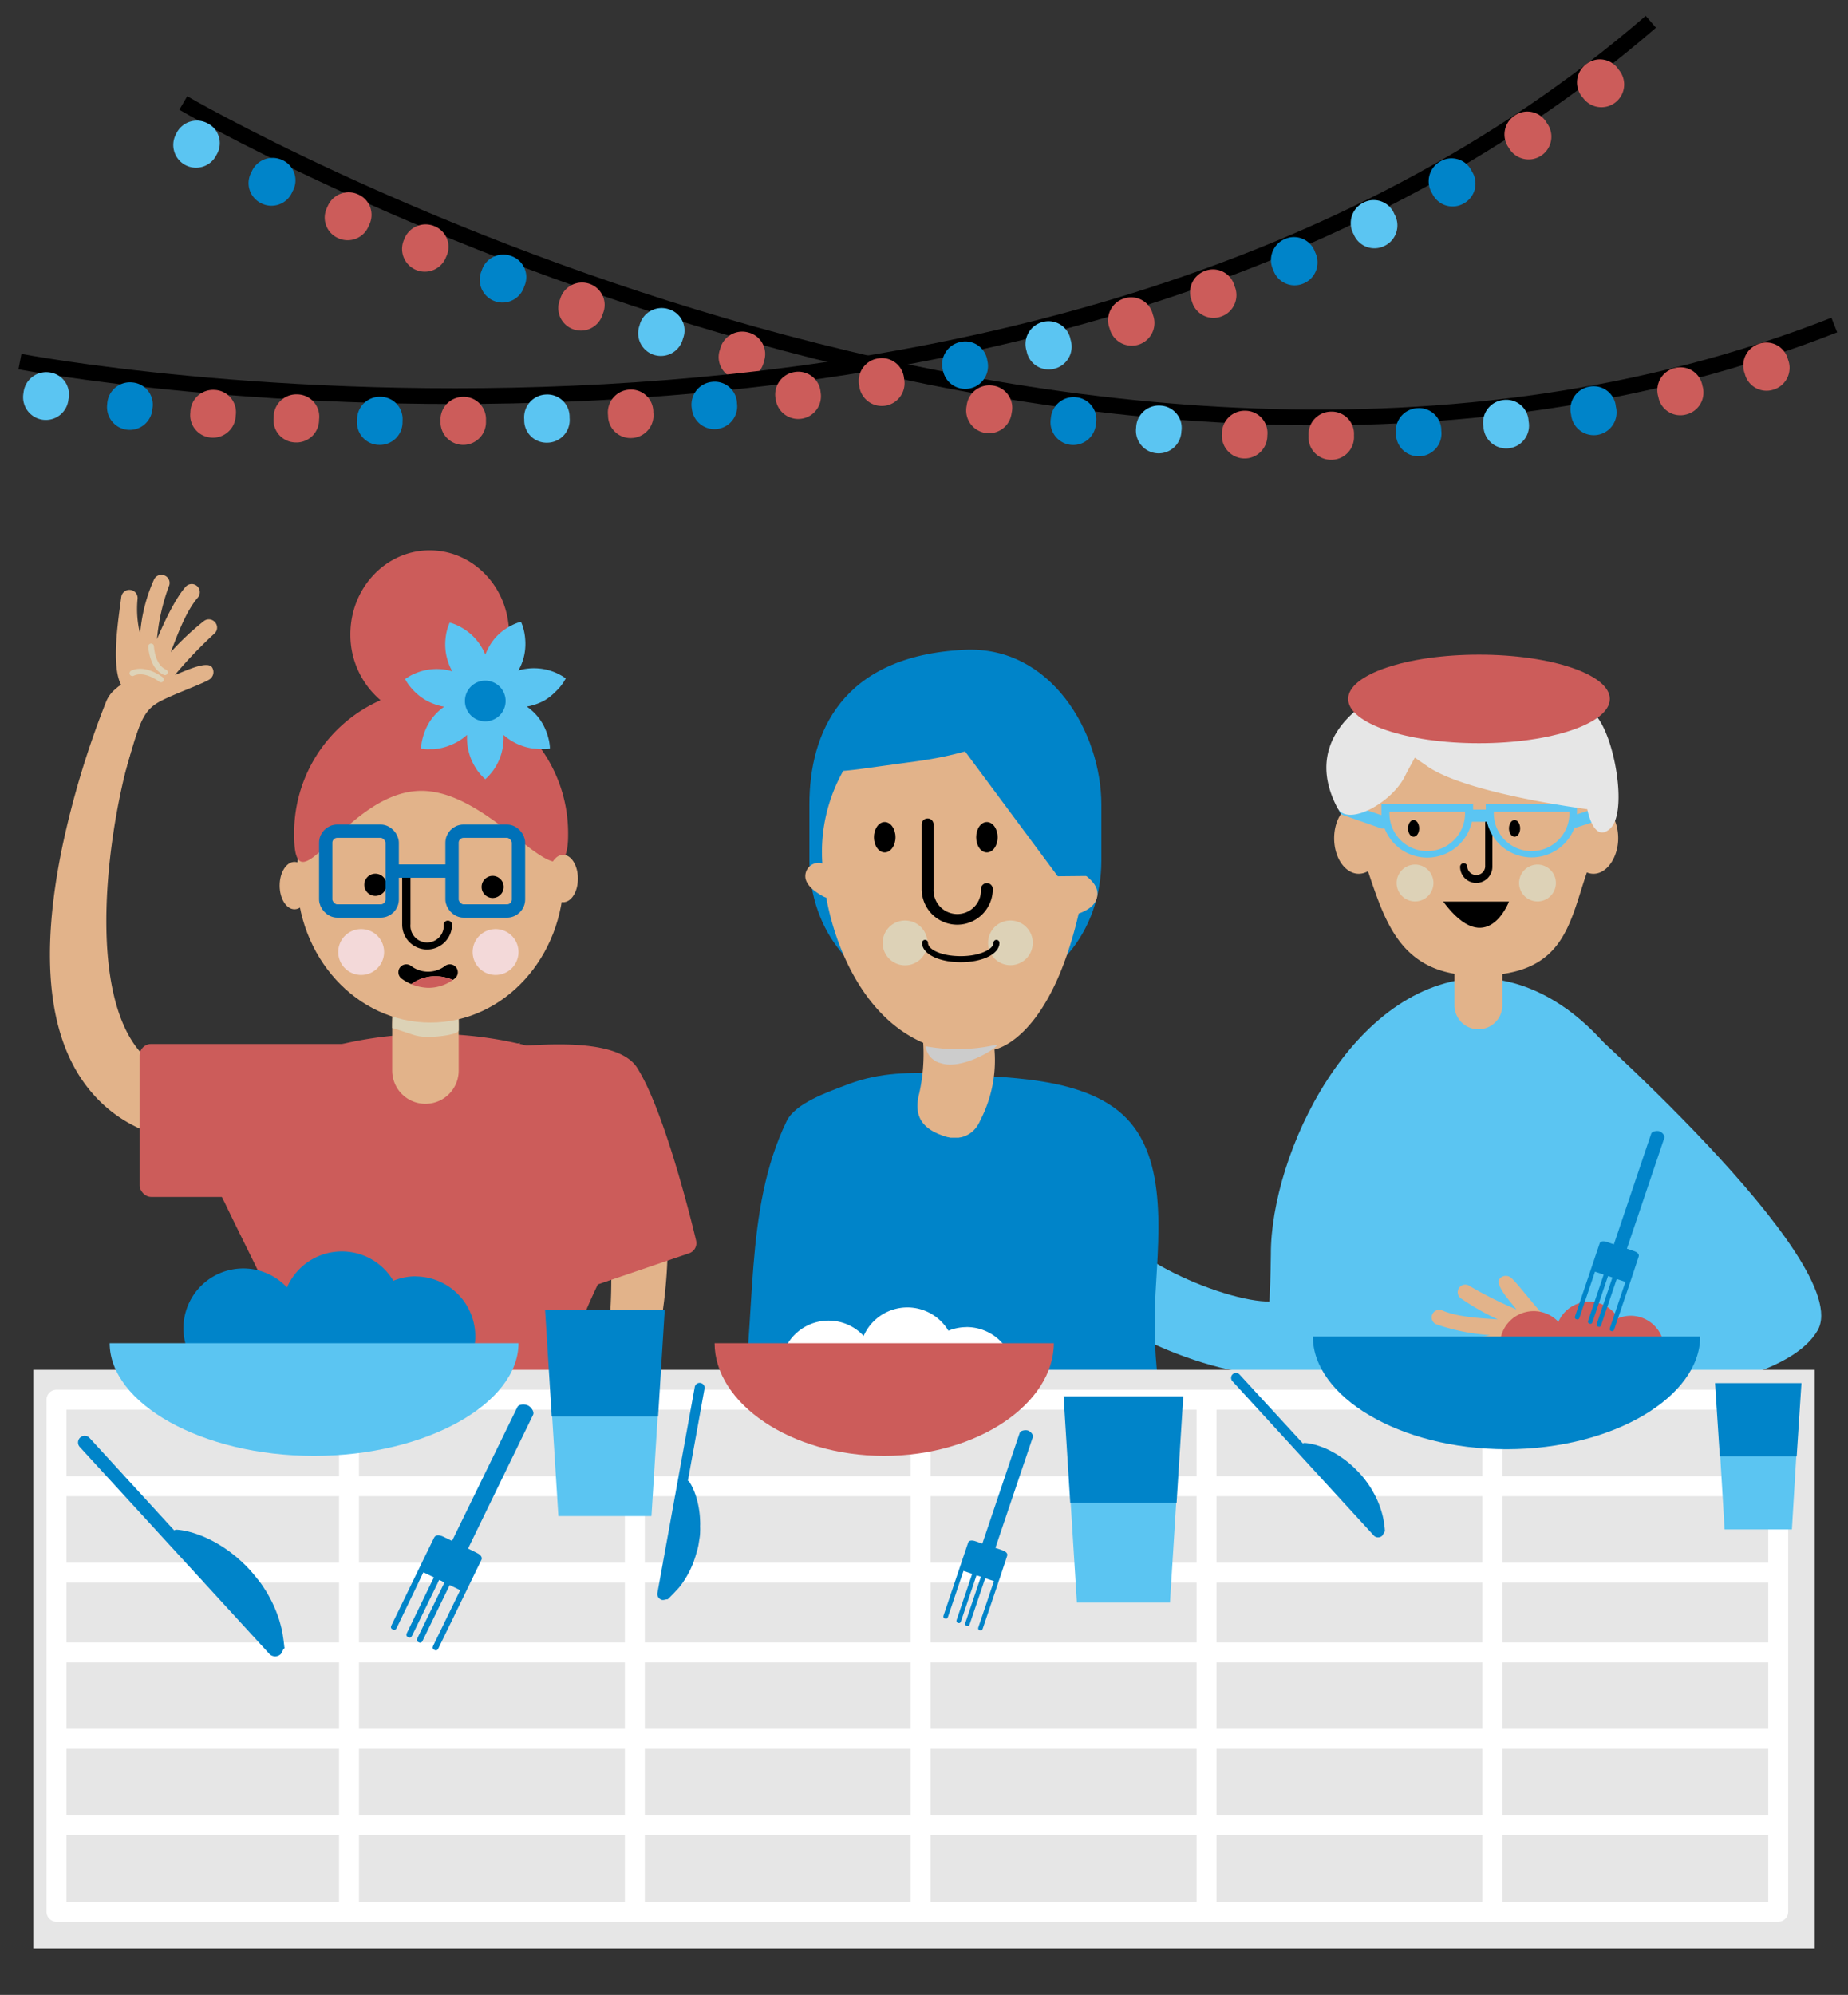
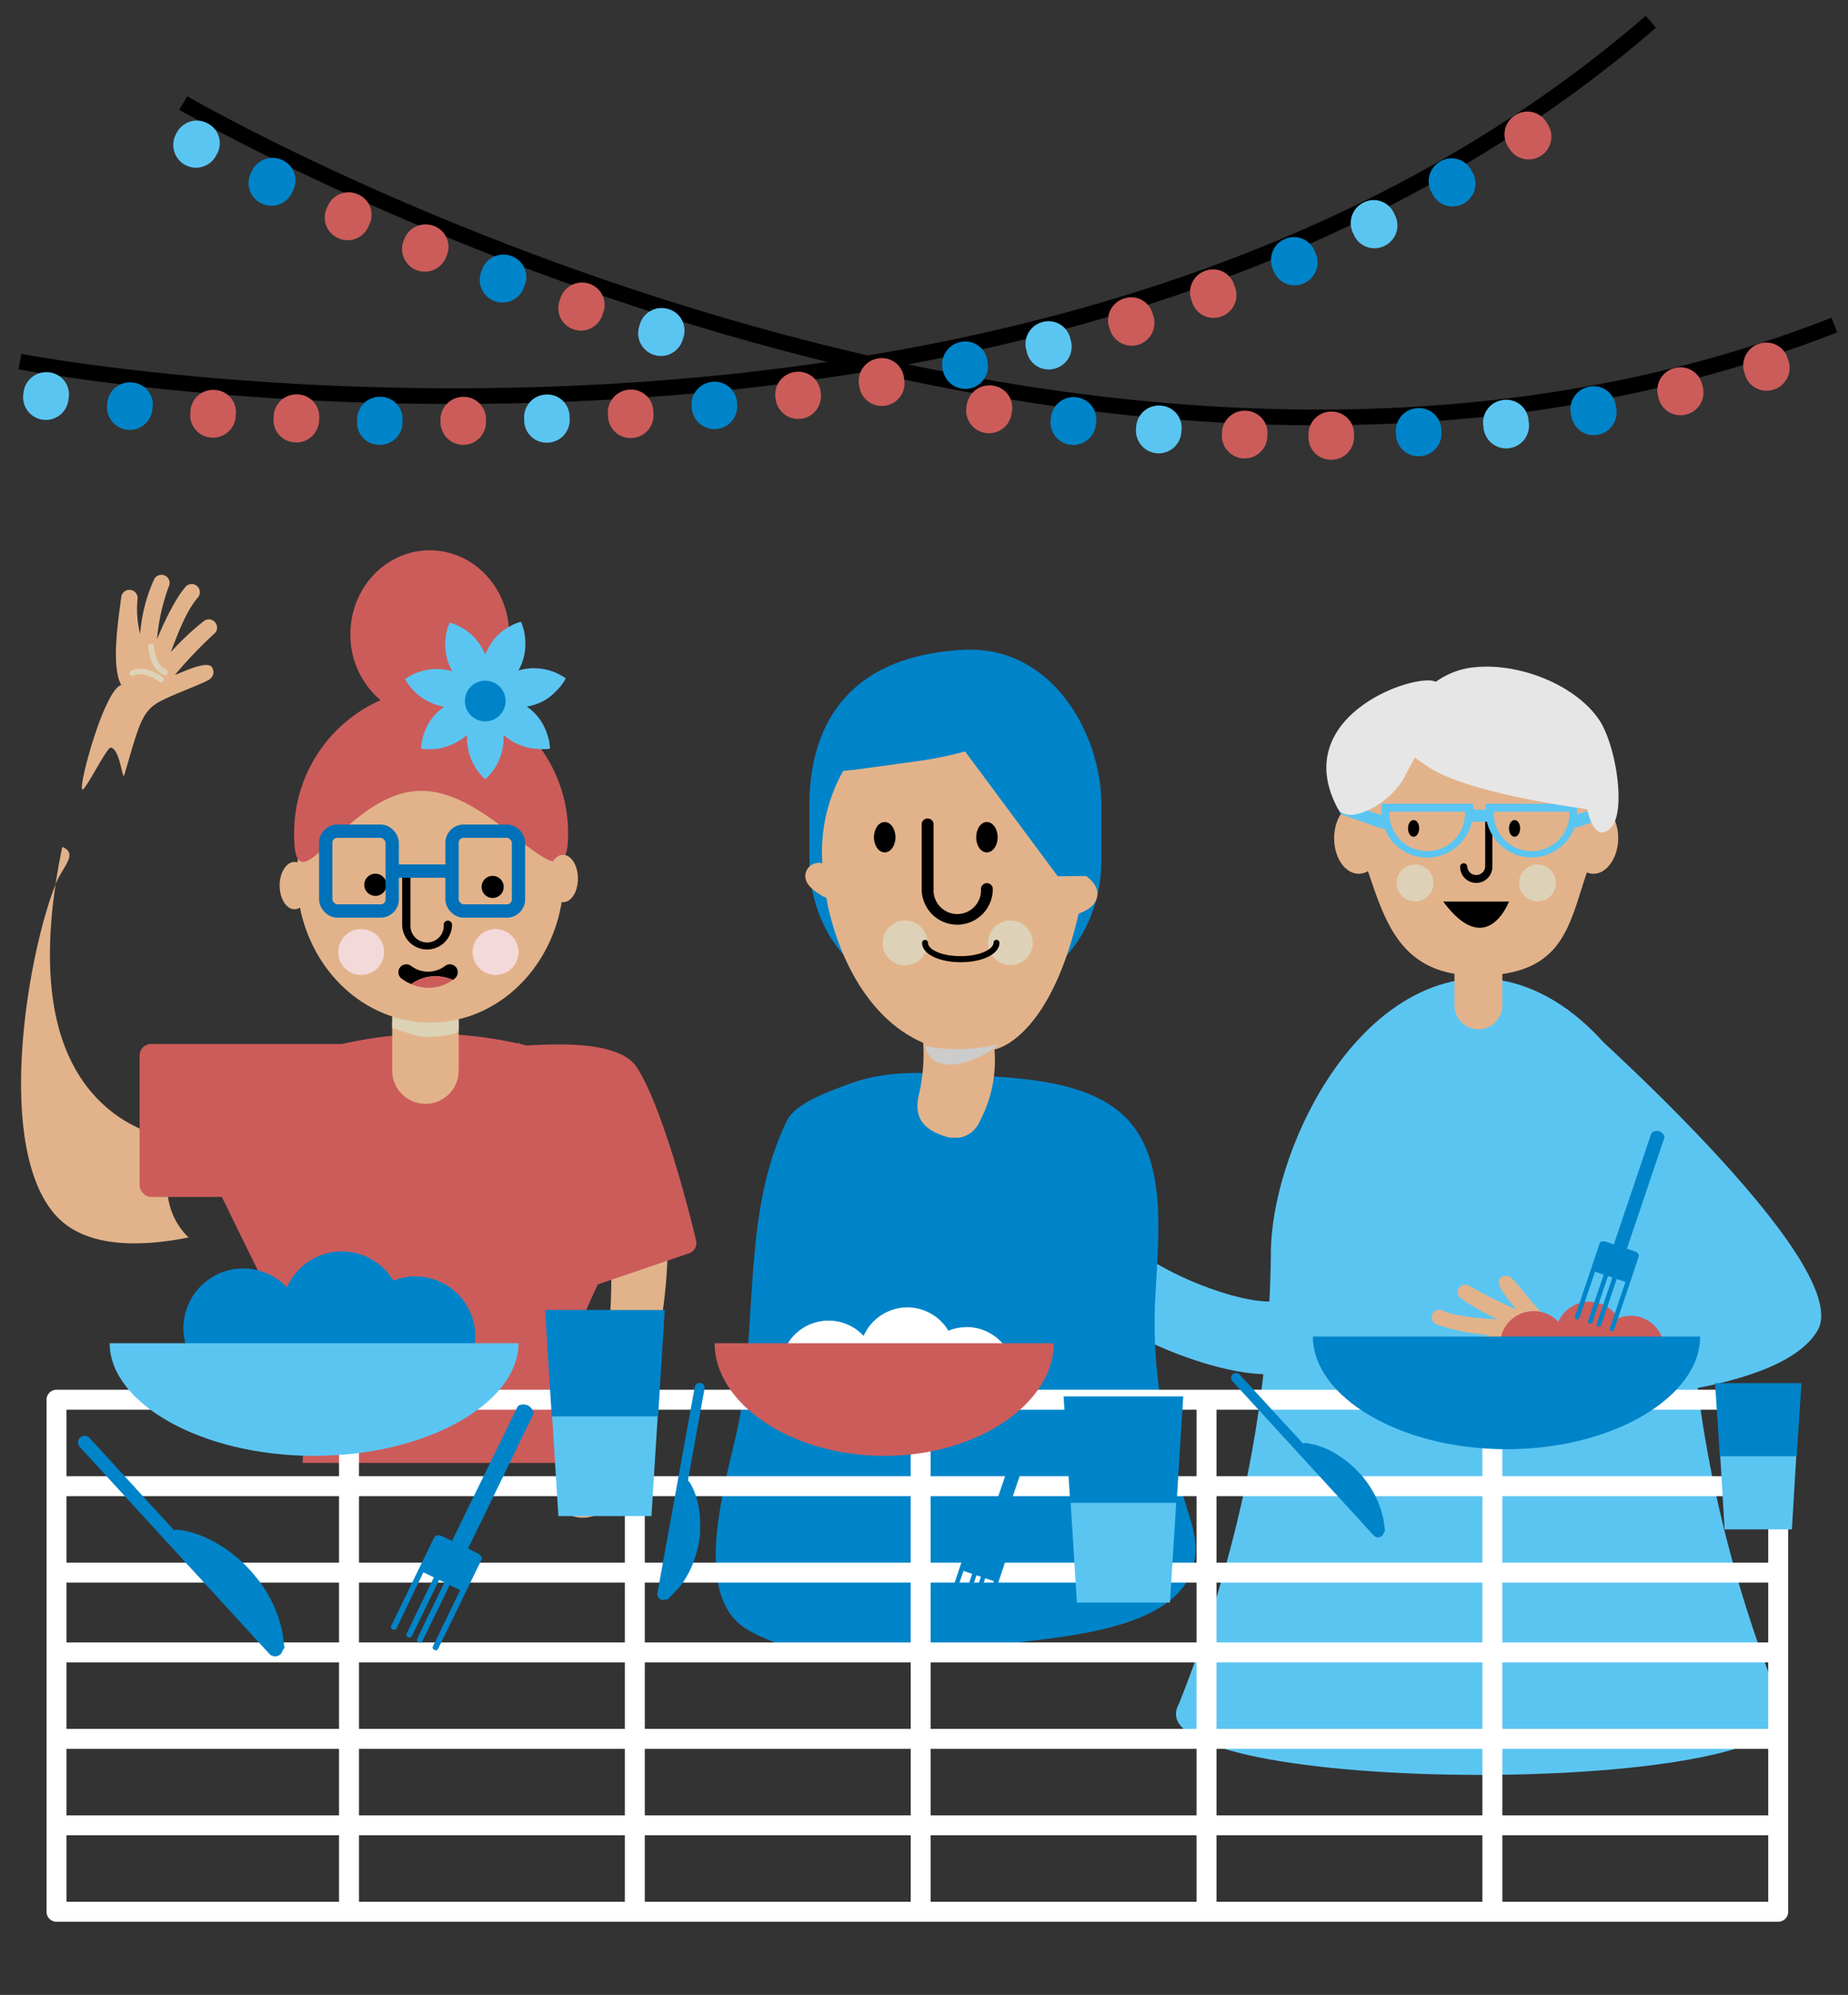
<svg xmlns="http://www.w3.org/2000/svg" viewBox="0 0 278 300">
  <rect x="0" y="0" width="278" height="300" fill="#333333" stroke="none" />
  <defs>
    <style>.cls-1{isolation:isolate;}.cls-11,.cls-15,.cls-2{fill:none;stroke-miterlimit:10;}.cls-2{stroke:#000;stroke-width:2.36px;}.cls-3{fill:#5bc5f2;}.cls-4{fill:#0084c9;}.cls-5{fill:#cc5c5a;}.cls-6{fill:#e2b38a;}.cls-7{fill:#ddd2b7;}.cls-12,.cls-13,.cls-7,.cls-9{mix-blend-mode:multiply;}.cls-8{fill:#e6e6e6;}.cls-10{fill:#ded3b8;}.cls-11{stroke:#5bc5f2;stroke-width:10.95px;}.cls-12{fill:#dcd2b6;}.cls-13{fill:#f3d9d9;}.cls-14{fill:#ccc;}.cls-15{stroke:#0071b8;stroke-width:2px;}.cls-16{fill:#fff;}</style>
  </defs>
  <title>kotka-hyvinvointi-278x300</title>
  <g class="cls-1">
    <g id="Layer_1" data-name="Layer 1">
      <path class="cls-2" d="M27.57,15.49s134.09,78.3,248.37,33.39" />
      <path class="cls-3" d="M26.48,20.17a3.43,3.43,0,0,1,4.72-1.64,3.35,3.35,0,0,1,1.36,4.77,3.42,3.42,0,1,1-6.08-3.13Z" />
      <path class="cls-4" d="M37.83,25.88a3.43,3.43,0,0,1,4.66-1.8A3.34,3.34,0,0,1,44,28.79a3.4,3.4,0,0,1-4.71,1.78A3.37,3.37,0,0,1,37.83,25.88Z" />
      <path class="cls-5" d="M49.24,31.15a3.42,3.42,0,0,1,4.6-1.93,3.35,3.35,0,0,1,1.66,4.67,3.41,3.41,0,0,1-4.66,1.91A3.37,3.37,0,0,1,49.24,31.15Z" />
      <path class="cls-5" d="M60.77,36.09A3.43,3.43,0,0,1,65.32,34a3.35,3.35,0,0,1,1.79,4.63,3.42,3.42,0,1,1-6.34-2.56Z" />
      <path class="cls-4" d="M72.46,40.7a3.41,3.41,0,0,1,4.48-2.19,3.35,3.35,0,0,1,1.92,4.57,3.42,3.42,0,1,1-6.4-2.38Z" />
      <path class="cls-5" d="M84.26,45a3.42,3.42,0,0,1,4.42-2.32,3.35,3.35,0,0,1,2,4.51,3.41,3.41,0,0,1-4.48,2.31A3.37,3.37,0,0,1,84.26,45Z" />
      <path class="cls-3" d="M96.21,48.93a3.42,3.42,0,0,1,4.35-2.45,3.35,3.35,0,0,1,2.18,4.45,3.42,3.42,0,1,1-6.53-2Z" />
-       <path class="cls-5" d="M108.32,52.53A3.42,3.42,0,0,1,112.59,50a3.35,3.35,0,0,1,2.32,4.38,3.41,3.41,0,0,1-4.33,2.57A3.37,3.37,0,0,1,108.32,52.53Z" />
      <path class="cls-5" d="M145.42,61a3.44,3.44,0,0,1,4-3,3.36,3.36,0,0,1,2.76,4.12A3.43,3.43,0,1,1,145.42,61Z" />
      <path class="cls-4" d="M158.08,62.92a3.43,3.43,0,0,1,3.86-3.17,3.35,3.35,0,0,1,2.92,4,3.42,3.42,0,1,1-6.78-.84Z" />
      <path class="cls-3" d="M170.91,64.36A3.42,3.42,0,0,1,174.64,61a3.35,3.35,0,0,1,3.08,3.88,3.42,3.42,0,1,1-6.81-.56Z" />
      <path class="cls-5" d="M183.82,65.26a3.42,3.42,0,0,1,3.57-3.49,3.35,3.35,0,0,1,3.26,3.73,3.42,3.42,0,1,1-6.83-.24Z" />
      <path class="cls-5" d="M196.85,65.56a3.42,3.42,0,0,1,3.4-3.66,3.35,3.35,0,0,1,3.43,3.58,3.41,3.41,0,0,1-3.46,3.66A3.37,3.37,0,0,1,196.85,65.56Z" />
      <path class="cls-4" d="M210,65.21a3.42,3.42,0,0,1,3.2-3.83,3.35,3.35,0,0,1,3.62,3.39,3.42,3.42,0,0,1-3.27,3.84A3.38,3.38,0,0,1,210,65.21Z" />
      <path class="cls-3" d="M223.15,64.15a3.43,3.43,0,0,1,3-4,3.35,3.35,0,0,1,3.8,3.18,3.43,3.43,0,1,1-6.79.82Z" />
      <path class="cls-4" d="M236.34,62.33a3.43,3.43,0,0,1,2.74-4.18,3.36,3.36,0,0,1,4,3,3.43,3.43,0,1,1-6.73,1.23Z" />
      <path class="cls-5" d="M249.47,59.69a3.42,3.42,0,0,1,2.47-4.34A3.35,3.35,0,0,1,256.1,58a3.4,3.4,0,0,1-2.52,4.35A3.36,3.36,0,0,1,249.47,59.69Z" />
      <path class="cls-5" d="M262.47,56.19a3.43,3.43,0,0,1,2.17-4.5,3.36,3.36,0,0,1,4.34,2.4,3.42,3.42,0,0,1-2.23,4.52A3.37,3.37,0,0,1,262.47,56.19Z" />
      <path class="cls-3" d="M177.35,256.23c-8.16,14.25,98.66,14.25,90.5,0Q254.4,222.46,254,188.7c.07-15.18-12.25-41.11-31.41-41.61h0c-19.17.5-31.48,26.43-31.41,41.61Q190.8,222.47,177.35,256.23Z" />
      <path class="cls-6" d="M204.43,120.74l.2,0a17.85,17.85,0,0,1,35.35,0c1.93.19,3.45,2.5,3.45,5.32s-1.66,5.34-3.71,5.34a2.53,2.53,0,0,1-1-.2c-2.73,7.95-3.43,15.52-16.43,15.52-11.38,0-13.8-7.7-16.5-15.71a2.72,2.72,0,0,1-1.38.39c-2.05,0-3.71-2.39-3.71-5.34S202.38,120.74,204.43,120.74Z" />
      <path d="M211.81,124.58c0,.7.38,1.26.84,1.26s.84-.56.84-1.26-.37-1.26-.84-1.26S211.81,123.89,211.81,124.58Z" />
      <path d="M227,124.58c0,.7.38,1.26.84,1.26s.84-.56.84-1.26-.37-1.26-.84-1.26S227,123.89,227,124.58Z" />
      <path d="M222.07,132.78a2.43,2.43,0,0,0,2.43-2.42v-6.74a.54.54,0,0,0-1.08,0v6.74a1.35,1.35,0,0,1-2.69,0,.54.54,0,1,0-1.08,0A2.43,2.43,0,0,0,222.07,132.78Z" />
      <path d="M227,135.58s-3.32,8.88-9.9,0Z" />
      <path class="cls-7" d="M228.52,132.78a2.77,2.77,0,1,0,2.77-2.76A2.77,2.77,0,0,0,228.52,132.78Z" />
      <path class="cls-7" d="M210.1,132.78a2.77,2.77,0,1,0,2.76-2.76A2.77,2.77,0,0,0,210.1,132.78Z" />
      <path class="cls-3" d="M202.07,122.58l5.72,2a1,1,0,0,0,.3,0,1.38,1.38,0,0,0,.2,0,6.88,6.88,0,0,0,13.13-1h2.27a6.89,6.89,0,0,0,13.18.86h0a1,1,0,0,0,.28,0l5.43-1.74a.93.93,0,0,0-.57-1.77l-4.78,1.53c0-.13,0-.26,0-.39v-1.2H223.51v.88H221.6v-.88H207.81v1.2c0,.18,0,.35,0,.52l-5.17-1.76a.91.91,0,0,0-1.17.57A.93.93,0,0,0,202.07,122.58Zm22.65-.51h11.37a5.69,5.69,0,1,1-11.37,0Zm-15.7,0h11.37a5.69,5.69,0,1,1-11.37,0Z" />
      <path class="cls-8" d="M216,102.53a11.87,11.87,0,0,1,4.88-2.06c6.93-1.14,15.94,2.31,19.65,7.73,2.58,3.78,4.21,14.09,1.7,16.4s-3.45-2.91-3.45-2.91-17.92-2.3-23.94-6.37l-2-1.38c-.58,1.06-1.11,2-1.5,2.81-2,4-8.63,7.65-10.16,4.73C193.86,107.55,213.09,101.06,216,102.53Z" />
      <path class="cls-6" d="M226,144.81v6.38a3.6,3.6,0,1,1-7.2,0v-6.38Z" />
      <path class="cls-6" d="M142,184.34a1,1,0,0,1,1.46-.32,13.46,13.46,0,0,0,4.25,1.6,21.4,21.4,0,0,1-5.65-4.61,1.06,1.06,0,0,1,1.62-1.38,26.37,26.37,0,0,0,5.56,4.29,28.92,28.92,0,0,1-4.59-6.22,1.05,1.05,0,0,1,.53-1.4,1.07,1.07,0,0,1,1.41.53c.89,2,2.91,4.1,4.94,6.18a35,35,0,0,1-1.84-5.57,1.07,1.07,0,0,1,.76-1.3,1,1,0,0,1,1.29.77,59.3,59.3,0,0,0,2.69,6.84c.12-1,0-4.57,1.13-4.78a1.15,1.15,0,0,1,1.3,1c.15,1.2-.31,5.74-.07,7.53.32,2.37-2.16.33,2.36,4.33a2.57,2.57,0,0,1,.34,3.44c-.32.44-.29,1.23-.76,1.36-.68.22-5.38-1.66-6.05-6-2.84.2-8.14-3.43-10.35-4.83A1.06,1.06,0,0,1,142,184.34Z" />
      <g class="cls-9">
        <path class="cls-10" d="M151.93,189.05h0a.37.37,0,0,1-.37-.36c0-2.07,2.41-3.31,2.51-3.36a.37.37,0,0,1,.33.66s-2.13,1.08-2.1,2.69A.38.38,0,0,1,151.93,189.05Z" />
      </g>
      <g class="cls-9">
        <path class="cls-10" d="M152,185.79a6,6,0,0,1-2.33-.43.37.37,0,0,1-.19-.48.36.36,0,0,1,.48-.19s2.21.91,3.41-.16a.39.39,0,0,1,.53,0,.37.37,0,0,1,0,.52A3,3,0,0,1,152,185.79Z" />
      </g>
      <path class="cls-3" d="M235.71,151.75s43.63,38.18,37.71,48.34-37,11-46.44,11" />
      <path class="cls-11" d="M211.81,156.66s-12.28,40.2-17.36,43.71-26.23-4.79-30.18-11.56" />
      <path class="cls-6" d="M218.73,206.33a1.13,1.13,0,0,1,.92-1.31,14.14,14.14,0,0,0,4.53-1.79,22.35,22.35,0,0,1-7.8.4,1.13,1.13,0,0,1,.29-2.25,28,28,0,0,0,7.5-.6,30.71,30.71,0,0,1-8.12-1.63,1.13,1.13,0,0,1-.58-1.5,1.15,1.15,0,0,1,1.5-.58c2.14.94,5.26,1.15,8.36,1.35a36.56,36.56,0,0,1-5.46-3.1,1.14,1.14,0,1,1,1.25-1.9,60.05,60.05,0,0,0,7,3.5c-.63-.88-3.29-3.62-2.54-4.6a1.22,1.22,0,0,1,1.76-.14c1,.84,3.88,4.78,5.35,6,2,1.65-1.47,1.82,5,1.74a2.75,2.75,0,0,1,2.74,2.48c.07.58.65,1.18.38,1.63-.39.66-5.47,2.55-9.12-.42-2.11,2.2-8.92,3.13-11.69,3.62A1.14,1.14,0,0,1,218.73,206.33Z" />
      <rect class="cls-3" x="233" y="192" width="11" height="22" />
-       <ellipse class="cls-5" cx="222.49" cy="105.11" rx="19.68" ry="6.66" />
      <path class="cls-6" d="M74.86,158.79c8.55,0,15.1,2.67,19.54,8.06,6.21,7.56,7.64,19.86,4.22,36.56a134.33,134.33,0,0,1-6.54,21.89,4.76,4.76,0,0,1-6.21,2.59c-2.43-1-.13-2.93.87-5.35h0c4.07-9.91,9.21-38.84.31-49.65-3.64-4.41-10.49-5.65-20.36-3.68a4.76,4.76,0,0,1-1.87-9.33A52.26,52.26,0,0,1,74.86,158.79Z" />
      <path class="cls-5" d="M86.3,159.48a59.34,59.34,0,0,0-42.86,0c-9.53,3.7-13.37,14.64-9.69,21.27C42.07,198.12,46,203,45.53,220H84.21c-.46-17,3.46-21.88,11.78-39.25C99.68,174.12,95.83,163.19,86.3,159.48Z" />
      <path class="cls-6" d="M69,161a5,5,0,0,1-5,5h0a5,5,0,0,1-5-5v-8a5,5,0,0,1,5-5h0a5,5,0,0,1,5,5Z" />
      <path class="cls-12" d="M64.61,147h-.54C61.28,147,59,149.9,59,154v.6c3,.86,3.41,1.34,5.4,1.34,1.7,0,4.6-.38,4.6-1V154C69,149.9,67.4,147,64.61,147Z" />
      <path class="cls-6" d="M84.81,131.78c0,12.14-9,22-20.07,22s-20.08-9.84-20.08-22,9-22,20.08-22S84.81,119.64,84.81,131.78Z" />
      <path class="cls-5" d="M72.14,105.22a12.9,12.9,0,0,0,4.44-9.83c0-7-5.34-12.63-11.94-12.63S52.71,88.42,52.71,95.39a12.89,12.89,0,0,0,4.54,9.91,21.81,21.81,0,0,0-13,20.27c0,12.05,7.76-6.64,19.14-6.64s22.07,18.69,22.07,6.64A21.78,21.78,0,0,0,72.14,105.22Z" />
      <path class="cls-6" d="M46.52,133.18c0,2-1,3.56-2.22,3.56s-2.23-1.59-2.23-3.56,1-3.56,2.23-3.56S46.52,131.21,46.52,133.18Z" />
      <path class="cls-6" d="M86.94,132.12c0,2-1,3.56-2.23,3.56s-2.22-1.6-2.22-3.56,1-3.57,2.22-3.57S86.94,130.15,86.94,132.12Z" />
      <path d="M58.14,133.06a1.67,1.67,0,1,1-1.67-1.67A1.67,1.67,0,0,1,58.14,133.06Z" />
      <path d="M75.77,133.38a1.66,1.66,0,1,1-1.66-1.66A1.66,1.66,0,0,1,75.77,133.38Z" />
      <path class="cls-13" d="M57.78,143.17a3.45,3.45,0,1,1-3.44-3.45A3.44,3.44,0,0,1,57.78,143.17Z" />
      <path class="cls-13" d="M78,143.17a3.45,3.45,0,1,1-3.45-3.45A3.45,3.45,0,0,1,78,143.17Z" />
      <path class="cls-4" d="M179.08,228.47c-3.29-10.32-5.53-19.61-5.38-30.53.11-8.69,2.54-21.75-3.6-29.06s-19.65-6.81-28.21-7.38c-4.82-.31-9.55-.22-14.14,1.5-3.34,1.26-8.11,2.92-9.4,5.58-6.6,13.58-4.41,29.8-7.08,44.65-1.4,7.77-7.91,26.23,1,31.73,10.84,6.7,30.23,3.32,42.1,1.89,10.76-1.3,29.49-3.39,24.7-18.38C177.66,224,180.05,231.49,179.08,228.47Z" />
      <path class="cls-4" d="M165.68,129.41c0,10.75-7.29,19.45-16.3,19.45H138.06c-9,0-16.3-8.7-16.3-19.45V121c0-10.74,4.81-22.39,23.32-23.28,13.1-.64,20.6,12.54,20.6,23.28Z" />
      <path class="cls-6" d="M163.06,131.47c.65-9.59-1.35-18.81-6.78-22a18.12,18.12,0,0,0-1.64-.85c-2.94,2.52-9.17,4.82-16.58,5.84l-8.29,1.14c-1,.14-2,.25-2.92.33a24.81,24.81,0,0,0-3.14,13.92,1.33,1.33,0,0,0-.74-.08,2,2,0,0,0-1.81,2.24c.19,1.24,1.54,2.15,2.63,2.77a2.28,2.28,0,0,0,.51.21,40.21,40.21,0,0,0,1.49,5.74c2.07,6.08,6.11,13.08,13.09,16.09a27.11,27.11,0,0,1-.59,7.57c-1,3.81.77,5.6,4.26,6.62h.06l.35.08h0l.3,0h.51l.15,0,.3,0,.25-.05.06,0a3.93,3.93,0,0,0,2.45-1.67,4.39,4.39,0,0,0,.48-.88,19.57,19.57,0,0,0,2.14-10.66c.45-.09,8.31-1.74,12.67-20.44,1.33-.49,2.6-1.25,2.8-2.66S164.14,132.27,163.06,131.47Zm-39.63.94.18,0,0,0Zm.16,0c.09,0,.21,0,0,0Z" />
      <path class="cls-6" d="M144,137.94a4.46,4.46,0,0,1-4.46-4.46v-9.81a4.46,4.46,0,1,1,8.92,0v9.81A4.45,4.45,0,0,1,144,137.94Z" />
      <path d="M144,139.06a5.36,5.36,0,0,1-5.35-5.36v-9.81a.9.9,0,0,1,1.79,0v9.81a3.57,3.57,0,1,0,7.13,0,.89.89,0,1,1,1.78,0A5.36,5.36,0,0,1,144,139.06Z" />
      <path d="M150.08,125.91c0,1.26-.72,2.28-1.62,2.28s-1.61-1-1.61-2.28.72-2.29,1.61-2.29S150.08,124.65,150.08,125.91Z" />
      <path d="M134.71,125.91c0,1.26-.73,2.28-1.62,2.28s-1.62-1-1.62-2.28.73-2.29,1.62-2.29S134.71,124.65,134.71,125.91Z" />
      <g class="cls-9">
        <path class="cls-14" d="M150,157.09c.13.49-5.27,3.87-8.45,2.8a3,3,0,0,1-2.31-2.55A26.68,26.68,0,0,0,150,157.09Z" />
      </g>
      <path class="cls-7" d="M139.52,141.79a3.37,3.37,0,1,1-3.36-3.36A3.36,3.36,0,0,1,139.52,141.79Z" />
      <path class="cls-7" d="M155.36,141.79a3.36,3.36,0,1,1-3.36-3.36A3.35,3.35,0,0,1,155.36,141.79Z" />
      <path d="M144.53,144.7c-3.32,0-5.82-1.25-5.82-2.91a.45.45,0,0,1,.45-.45.44.44,0,0,1,.44.45c0,1,2,2,4.93,2s4.92-1.07,4.92-2a.45.45,0,0,1,.9,0C150.35,143.45,147.85,144.7,144.53,144.7Z" />
-       <rect class="cls-8" x="5" y="206" width="268" height="87" />
      <path class="cls-6" d="M64.25,142a3.13,3.13,0,0,1-3.12-3.13V132a3.13,3.13,0,1,1,6.25,0v6.89A3.13,3.13,0,0,1,64.25,142Z" />
      <path d="M64.25,142.79A3.75,3.75,0,0,1,60.5,139v-6.88a.63.63,0,1,1,1.25,0V139a2.51,2.51,0,1,0,5,0A.63.63,0,0,1,68,139,3.76,3.76,0,0,1,64.25,142.79Z" />
      <rect class="cls-15" x="68" y="125" width="10" height="12" rx="1.73" />
      <rect class="cls-15" x="49" y="125" width="10" height="12" rx="1.73" />
      <line class="cls-15" x1="59" y1="131" x2="68" y2="131" />
      <path d="M68.13,147.36l.28-.21a1.19,1.19,0,0,0,.21-1.67,1.2,1.2,0,0,0-1.68-.21,4.22,4.22,0,0,1-5.09,0,1.19,1.19,0,1,0-1.46,1.88,6.43,6.43,0,0,0,1.48.84,6.15,6.15,0,0,1,3.61-1.18A6.88,6.88,0,0,1,68.13,147.36Z" />
      <path class="cls-5" d="M68.13,147.36a6.88,6.88,0,0,0-2.65-.55A6.15,6.15,0,0,0,61.87,148a7,7,0,0,0,2.64.55A6.27,6.27,0,0,0,68.13,147.36Z" />
-       <path class="cls-6" d="M33,172.05c-8.55,0-15.09-2.71-19.51-8.12-6.2-7.57-7.58-19.88-4.12-36.57a134.88,134.88,0,0,1,6.61-21.87,4.75,4.75,0,0,1,6.22-2.57c2.42,1,.12,2.93-.89,5.35h0c-4.1,9.9-9.33,38.81-.46,49.64,3.63,4.43,10.48,5.69,20.35,3.75A4.75,4.75,0,1,1,43,171,52.17,52.17,0,0,1,33,172.05Z" />
+       <path class="cls-6" d="M33,172.05c-8.55,0-15.09-2.71-19.51-8.12-6.2-7.57-7.58-19.88-4.12-36.57c2.42,1,.12,2.93-.89,5.35h0c-4.1,9.9-9.33,38.81-.46,49.64,3.63,4.43,10.48,5.69,20.35,3.75A4.75,4.75,0,1,1,43,171,52.17,52.17,0,0,1,33,172.05Z" />
      <rect class="cls-5" x="21" y="157" width="36" height="23" rx="1.73" />
      <polygon class="cls-4" points="144.62 112.25 159.12 131.78 165.14 131.72 163.01 113.3 154.53 106.03 144.62 112.25" />
      <path class="cls-6" d="M19.64,88.72a1.22,1.22,0,0,1,1.05,1.38,15.56,15.56,0,0,0,.39,5.24,24.5,24.5,0,0,1,2.09-8.19,1.22,1.22,0,0,1,1.63-.59,1.21,1.21,0,0,1,.6,1.62,30.29,30.29,0,0,0-1.78,7.94c1.18-2.83,2.82-6.19,4.29-7.86a1.22,1.22,0,0,1,1.73-.13,1.24,1.24,0,0,1,.12,1.74c-1.66,1.91-2.88,5.06-4.07,8.2a41.25,41.25,0,0,1,4.95-4.65,1.22,1.22,0,0,1,1.73.18,1.21,1.21,0,0,1-.17,1.73,65.49,65.49,0,0,0-5.88,6.16c1.12-.37,4.8-2.24,5.57-1.15a1.32,1.32,0,0,1-.42,1.86c-1.18.74-6.18,2.47-7.94,3.6-2.33,1.49-2.81,3.94-4.8,10.63-.31,1.45-.59-3.74-2.05-4-.61-.12-3.93,6.7-4.31,6.28-.56-.62,3.33-15,5.87-15.69-1.6-2.89-.38-10.22,0-13.23A1.23,1.23,0,0,1,19.64,88.72Z" />
      <g class="cls-9">
        <path class="cls-10" d="M19.53,101.43h0a.44.44,0,0,1,.2-.57c2.16-1,4.65.91,4.76,1a.43.43,0,0,1,.07.59.44.44,0,0,1-.61.07s-2.16-1.71-3.85-.89A.44.44,0,0,1,19.53,101.43Z" />
      </g>
      <g class="cls-9">
        <path class="cls-10" d="M23,99.88a6.9,6.9,0,0,1-.69-2.66.42.42,0,0,1,.41-.44.43.43,0,0,1,.44.42s.11,2.76,1.82,3.5a.43.43,0,0,1,.22.57.42.42,0,0,1-.56.22A3.51,3.51,0,0,1,23,99.88Z" />
      </g>
      <path class="cls-5" d="M84.72,194.93a1.6,1.6,0,0,1-2.1-.81l-8.87-26a1.61,1.61,0,0,1,1.17-1.93l3.31-9.37c-5,1.7,13.77-2.3,17.62,3.76,4.44,7,8.87,26,8.87,26a1.62,1.62,0,0,1-1.17,1.93Z" />
      <path class="cls-2" d="M3,54.38S155.49,83.64,248.34,3.28" />
      <path class="cls-3" d="M3.53,59.16A3.44,3.44,0,0,1,7.44,56a3.35,3.35,0,0,1,2.86,4.05,3.42,3.42,0,1,1-6.77-.93Z" />
      <path class="cls-4" d="M16.13,60.76a3.42,3.42,0,0,1,3.8-3.24,3.34,3.34,0,0,1,3,3.94,3.42,3.42,0,1,1-6.8-.7Z" />
      <path class="cls-5" d="M28.64,62a3.42,3.42,0,0,1,3.7-3.36,3.35,3.35,0,0,1,3.12,3.85A3.42,3.42,0,0,1,31.7,65.8,3.38,3.38,0,0,1,28.64,62Z" />
      <path class="cls-5" d="M41.17,62.77a3.42,3.42,0,0,1,3.6-3.46A3.34,3.34,0,0,1,48,63.07a3.41,3.41,0,0,1-3.66,3.46A3.36,3.36,0,0,1,41.17,62.77Z" />
      <path class="cls-4" d="M53.72,63.23a3.42,3.42,0,0,1,3.5-3.56,3.35,3.35,0,0,1,3.33,3.67A3.41,3.41,0,0,1,57,66.9,3.36,3.36,0,0,1,53.72,63.23Z" />
      <path class="cls-5" d="M66.27,63.34a3.43,3.43,0,0,1,3.4-3.66,3.35,3.35,0,0,1,3.43,3.58,3.42,3.42,0,1,1-6.83.08Z" />
      <path class="cls-3" d="M78.86,63.09a3.43,3.43,0,0,1,3.29-3.76,3.35,3.35,0,0,1,3.53,3.48,3.4,3.4,0,0,1-3.35,3.76A3.36,3.36,0,0,1,78.86,63.09Z" />
      <path class="cls-5" d="M91.47,62.46a3.43,3.43,0,0,1,3.17-3.86A3.35,3.35,0,0,1,98.28,62a3.42,3.42,0,0,1-3.23,3.87A3.38,3.38,0,0,1,91.47,62.46Z" />
      <path class="cls-4" d="M104.07,61.43a3.44,3.44,0,0,1,3.05-4,3.35,3.35,0,0,1,3.75,3.24,3.42,3.42,0,1,1-6.8.72Z" />
      <path class="cls-5" d="M116.68,60a3.43,3.43,0,0,1,2.91-4.06A3.36,3.36,0,0,1,123.45,59a3.42,3.42,0,1,1-6.77.95Z" />
      <path class="cls-5" d="M129.27,58.09A3.43,3.43,0,0,1,132,53.92a3.35,3.35,0,0,1,4,3,3.42,3.42,0,1,1-6.73,1.2Z" />
      <path class="cls-4" d="M141.85,55.71a3.43,3.43,0,0,1,2.6-4.27,3.34,3.34,0,0,1,4.08,2.81,3.42,3.42,0,1,1-6.68,1.46Z" />
      <path class="cls-3" d="M154.44,52.81a3.42,3.42,0,0,1,2.4-4.38,3.35,3.35,0,0,1,4.2,2.63,3.42,3.42,0,0,1-2.46,4.4A3.37,3.37,0,0,1,154.44,52.81Z" />
      <path class="cls-5" d="M166.91,49.36a3.42,3.42,0,0,1,2.21-4.48,3.34,3.34,0,0,1,4.31,2.44,3.42,3.42,0,1,1-6.52,2Z" />
      <path class="cls-5" d="M179.3,45.31a3.42,3.42,0,0,1,2-4.58A3.34,3.34,0,0,1,185.71,43a3.41,3.41,0,0,1-2,4.6A3.37,3.37,0,0,1,179.3,45.31Z" />
      <path class="cls-4" d="M191.55,40.62a3.43,3.43,0,0,1,1.75-4.68,3.36,3.36,0,0,1,4.54,2,3.42,3.42,0,0,1-1.8,4.71A3.38,3.38,0,0,1,191.55,40.62Z" />
      <path class="cls-3" d="M203.64,35.24a3.44,3.44,0,0,1,1.48-4.78,3.35,3.35,0,0,1,4.64,1.74,3.41,3.41,0,0,1-1.53,4.8A3.37,3.37,0,0,1,203.64,35.24Z" />
      <path class="cls-4" d="M215.47,29.13a3.43,3.43,0,0,1,1.19-4.85,3.35,3.35,0,0,1,4.74,1.46,3.41,3.41,0,0,1-1.24,4.88A3.37,3.37,0,0,1,215.47,29.13Z" />
      <path class="cls-5" d="M227,22.27a3.42,3.42,0,0,1,.88-4.91,3.35,3.35,0,0,1,4.82,1.15,3.42,3.42,0,1,1-5.7,3.76Z" />
-       <path class="cls-5" d="M238.07,14.65a3.43,3.43,0,0,1,.55-5,3.34,3.34,0,0,1,4.88.83,3.42,3.42,0,1,1-5.43,4.14Z" />
      <path class="cls-16" d="M267.5,209H8.5A1.5,1.5,0,0,0,7,210.5v77A1.5,1.5,0,0,0,8.5,289h259a1.5,1.5,0,0,0,1.5-1.5v-77A1.5,1.5,0,0,0,267.5,209ZM223,212v10H183V212Zm-86,38v10H97V250Zm-40-3v-9h40v9Zm43,3h40v10H140Zm0-3v-9h40v9Zm0-12V225h40v10Zm-3,0H97V225h40Zm-43,0H54V225H94Zm0,3v9H54v-9Zm0,12v10H54V250Zm0,13v10H54V263Zm3,0h40v10H97Zm43,0h40v10H140Zm43,0h40v10H183Zm0-3V250h40v10Zm0-13v-9h40v9Zm0-12V225h40v10Zm-3-23v10H140V212Zm-43,0v10H97V212Zm-43,0v10H54V212Zm-84,0H51v10H10Zm0,13H51v10H10Zm0,13H51v9H10Zm0,12H51v10H10Zm0,13H51v10H10Zm0,23V276H51v10Zm44,0V276H94v10Zm43,0V276h40v10Zm43,0V276h40v10Zm43,0V276h40v10Zm83,0H226V276h40Zm0-13H226V263h40Zm0-13H226V250h40Zm0-13H226v-9h40Zm0-12H226V225h40Zm-40-13V212h40v10Z" />
      <path class="cls-4" d="M62.57,191.94a9,9,0,0,0-3.4.67,9,9,0,0,0-16,1,9,9,0,1,0,1.64,9.82,9,9,0,0,0,10,2.21,9,9,0,1,0,7.73-13.68Z" />
      <path class="cls-3" d="M16.5,202c0,9,13.76,16.94,30.74,16.94S78,211,78,202Z" />
      <path class="cls-5" d="M245.34,197.87a5,5,0,0,0-1.91.38,5.06,5.06,0,0,0-9,.54,5.07,5.07,0,1,0,.92,5.51,5,5,0,0,0,5.61,1.24,5.06,5.06,0,1,0,4.34-7.67Z" />
      <path class="cls-4" d="M197.5,201c0,9,13,16.94,29.13,16.94S255.76,210,255.76,201Z" />
      <path class="cls-16" d="M145.39,199.58a7.25,7.25,0,0,0-2.72.54,7.19,7.19,0,0,0-12.75.78A7.2,7.2,0,1,0,124.65,213a7.2,7.2,0,0,0,6.58-4.27,7.2,7.2,0,0,0,5.27,2.3,7,7,0,0,0,2.72-.54,7.21,7.21,0,1,0,6.17-10.92Z" />
      <path class="cls-5" d="M107.5,202c0,9,11.42,16.94,25.52,16.94S158.53,211,158.53,202Z" />
      <polygon class="cls-3" points="84 228 98 228 99 212 83 212 84 228" />
      <polygon class="cls-4" points="82 197 83 213 99 213 100 197 82 197" />
      <path class="cls-4" d="M39,237.79c.23.29.44.6.64.91s.41.61.59.94a19.57,19.57,0,0,1,1.69,3.72c.19.59.34,1.16.46,1.68s.18,1,.24,1.4.11.8.13,1a2.2,2.2,0,0,0,.06.41l-.13.11c-.14.13-.25.61-.48.82a1.22,1.22,0,0,1-1.62,0L12,217.6a1,1,0,1,1,1.48-1.35l12.72,13.89s.25-.11.34-.1a8.59,8.59,0,0,1,1,.12,13.19,13.19,0,0,1,1.41.33c.51.16,1.08.35,1.65.59a19.23,19.23,0,0,1,3.57,2c.31.21.6.43.88.66a9.93,9.93,0,0,1,.86.72c.58.49,1.1,1,1.63,1.58S38.51,237.18,39,237.79Z" />
      <path class="cls-4" d="M71.69,233.51l-1.28-.63,9.79-20.13c.22-.46-.33-1.18-.79-1.4s-1.36-.21-1.58.25L68,231.73l-1.28-.62c-.61-.3-1.19-.34-1.42.13l0,0-1.85,3.79-4.55,9.37c-.12.25-.16.48.17.64s.5,0,.62-.25l4-8.34,1.58.76-4.05,8.35c-.12.24-.15.48.17.64s.5,0,.62-.26l4.06-8.34.79.38-4.06,8.35c-.12.24-.15.48.18.64s.49,0,.61-.26l4.06-8.34,1.58.77-4.06,8.34c-.12.25-.15.48.18.64s.49,0,.61-.26l4.56-9.37,1.84-3.79,0,0C72.69,234.23,72.3,233.8,71.69,233.51Z" />
      <path class="cls-4" d="M205.53,222.77c.17.22.33.45.48.68s.3.46.43.7a14,14,0,0,1,1.26,2.77,12.67,12.67,0,0,1,.35,1.25c.09.39.13.75.17,1.05a5.79,5.79,0,0,1,.1.75c0,.17.05.31.05.31l-.1.08c-.1.1-.19.46-.36.61a.91.91,0,0,1-1.2,0l-21.28-23.22a.75.75,0,0,1,0-1.08.74.74,0,0,1,1.07.07L196,217.07s.18-.08.25-.07a5.3,5.3,0,0,1,.75.09c.29.07.68.12,1.05.24s.8.26,1.23.44a14.37,14.37,0,0,1,2.66,1.5,7.5,7.5,0,0,1,.66.49,7.81,7.81,0,0,1,.64.53c.42.36.81.77,1.21,1.18S205.2,222.31,205.53,222.77Z" />
      <path class="cls-4" d="M245.8,188.14l-1.06-.36,5.63-16.66c.12-.38-.38-.89-.75-1s-1.09,0-1.22.35l-5.62,16.66-1.06-.36c-.5-.17-1-.14-1.09.25l0,0-1.06,3.14-2.62,7.76c-.07.2-.07.39.21.48s.38-.06.45-.26l2.33-6.9,1.31.44-2.33,6.9c-.07.21-.07.39.2.48s.38-.05.45-.26l2.33-6.9.66.22-2.33,6.9c-.07.21-.07.39.2.49s.38-.06.45-.27l2.33-6.9,1.31.44-2.33,6.91c-.07.2-.07.39.2.48s.38-.06.45-.26l2.62-7.76L246.5,189l0,0C246.65,188.61,246.3,188.31,245.8,188.14Z" />
      <path class="cls-4" d="M104.7,233.77c-.07.27-.16.53-.25.79s-.18.52-.29.77a14,14,0,0,1-1.45,2.67c-.27.39-.53.73-.79,1s-.52.56-.73.77-.41.42-.53.54a2.5,2.5,0,0,0-.22.21l-.12,0c-.14,0-.49.13-.71.09a.93.93,0,0,1-.72-1l5.62-31a.75.75,0,0,1,.88-.63.74.74,0,0,1,.59.89l-2.5,13.81s.17.09.2.15a5.25,5.25,0,0,1,.39.65c.12.28.31.62.44,1a10.3,10.3,0,0,1,.39,1.25,13.83,13.83,0,0,1,.42,3,7.51,7.51,0,0,1,0,.82,7.87,7.87,0,0,1,0,.84c0,.56-.12,1.11-.2,1.67S104.87,233.23,104.7,233.77Z" />
      <polygon class="cls-3" points="162 241 176 241 177 225 161 225 162 241" />
      <polygon class="cls-4" points="160 210 161 226 177 226 178 210 160 210" />
      <polygon class="cls-3" points="259.44 230 269.56 230 270.28 218 258.72 218 259.44 230" />
      <polygon class="cls-4" points="258 208 258.72 219 270.28 219 271 208 258 208" />
      <path class="cls-4" d="M150.8,233.14l-1.06-.36,5.63-16.66c.12-.38-.38-.89-.75-1s-1.09,0-1.22.35l-5.62,16.66-1.06-.36c-.5-.17-1-.14-1.09.25l0,0-1.06,3.14-2.62,7.76c-.07.2-.07.39.21.48s.38-.06.45-.26l2.33-6.9,1.31.44-2.33,6.9c-.07.21-.07.39.2.48s.38-.05.45-.26l2.33-6.9.66.22-2.33,6.9c-.07.21-.07.39.2.49s.38-.06.45-.27l2.33-6.9,1.31.44-2.33,6.91c-.07.2-.07.39.2.48s.38-.06.45-.26l2.62-7.76L151.5,234l0,0C151.65,233.61,151.3,233.31,150.8,233.14Z" />
      <path class="cls-3" d="M85.08,102a.92.92,0,0,0-.13-.09c-.11-.07-.27-.19-.47-.3s-.44-.24-.71-.37-.57-.24-.9-.35a8.47,8.47,0,0,0-2.13-.39,8.16,8.16,0,0,0-2.3.21l-.45.12c.08-.14.15-.28.22-.42a7.9,7.9,0,0,0,.71-2.19A8.44,8.44,0,0,0,79,96.05a8.66,8.66,0,0,0-.14-1c-.06-.29-.13-.55-.2-.78a4,4,0,0,0-.19-.52.57.57,0,0,0-.06-.15l0-.05h-.06a.86.86,0,0,0-.15,0,5.57,5.57,0,0,0-.53.18,6.26,6.26,0,0,0-.73.33,9.21,9.21,0,0,0-.83.48,8,8,0,0,0-1.64,1.42A8.65,8.65,0,0,0,73.19,98l-.19.43L72.81,98a8.31,8.31,0,0,0-1.27-1.92,8.28,8.28,0,0,0-2.47-1.9,6.26,6.26,0,0,0-.73-.33,5.57,5.57,0,0,0-.53-.18.86.86,0,0,0-.15,0H67.6a.1.1,0,0,1,0,.05,1.51,1.51,0,0,0-.06.15c0,.12-.13.3-.19.52s-.14.49-.2.78a8.66,8.66,0,0,0-.14,1,8.44,8.44,0,0,0,.09,2.17,8.63,8.63,0,0,0,.71,2.19l.22.42-.45-.12a8.16,8.16,0,0,0-2.3-.21,8.47,8.47,0,0,0-2.13.39c-.32.11-.63.23-.9.35s-.51.25-.71.37-.36.23-.47.3l-.13.09,0,0,0,0a.7.7,0,0,0,.08.14c.07.11.16.29.29.48a7.35,7.35,0,0,0,.49.64,8.38,8.38,0,0,0,2.4,2,8.9,8.9,0,0,0,2.16.81l.46.09-.38.28a8.33,8.33,0,0,0-1.59,1.66,8.5,8.5,0,0,0-1,1.92,7.75,7.75,0,0,0-.28.91,5.82,5.82,0,0,0-.16.79,5.41,5.41,0,0,0-.06.56.92.92,0,0,0,0,.15v.06h0l.16,0c.13,0,.33.05.56.06s.5,0,.8,0,.62,0,1-.08A8.48,8.48,0,0,0,67.9,112a8.17,8.17,0,0,0,2-1.18l.35-.3c0,.15,0,.31,0,.46a8.33,8.33,0,0,0,.32,2.29,8,8,0,0,0,.86,2,8.54,8.54,0,0,0,.53.8c.18.23.36.44.52.61s.31.3.4.39l.12.11,0,0,0,0a.57.57,0,0,0,.12-.11c.09-.09.25-.22.4-.39s.34-.38.52-.61.36-.51.54-.8a8.36,8.36,0,0,0,.86-2,8.73,8.73,0,0,0,.31-2.29c0-.15,0-.31,0-.46l.35.3a8.17,8.17,0,0,0,2,1.18,8.44,8.44,0,0,0,2.1.57c.33,0,.65.07,1,.08s.57,0,.81,0,.42,0,.55-.06l.16,0h0v-.06a.92.92,0,0,0,0-.15,5.41,5.41,0,0,0-.06-.56,5.82,5.82,0,0,0-.16-.79,7.75,7.75,0,0,0-.28-.91,8.5,8.5,0,0,0-1-1.92,8.06,8.06,0,0,0-1.59-1.66c-.12-.1-.25-.19-.38-.28l.46-.09a8.75,8.75,0,0,0,2.16-.81A8.1,8.1,0,0,0,83.59,104a7.84,7.84,0,0,0,1.14-1.34,5.55,5.55,0,0,0,.29-.48.7.7,0,0,0,.08-.14.1.1,0,0,0,0,0Z" />
      <path class="cls-4" d="M76.06,105.42A3.06,3.06,0,1,1,73,102.36,3.06,3.06,0,0,1,76.06,105.42Z" />
    </g>
  </g>
</svg>